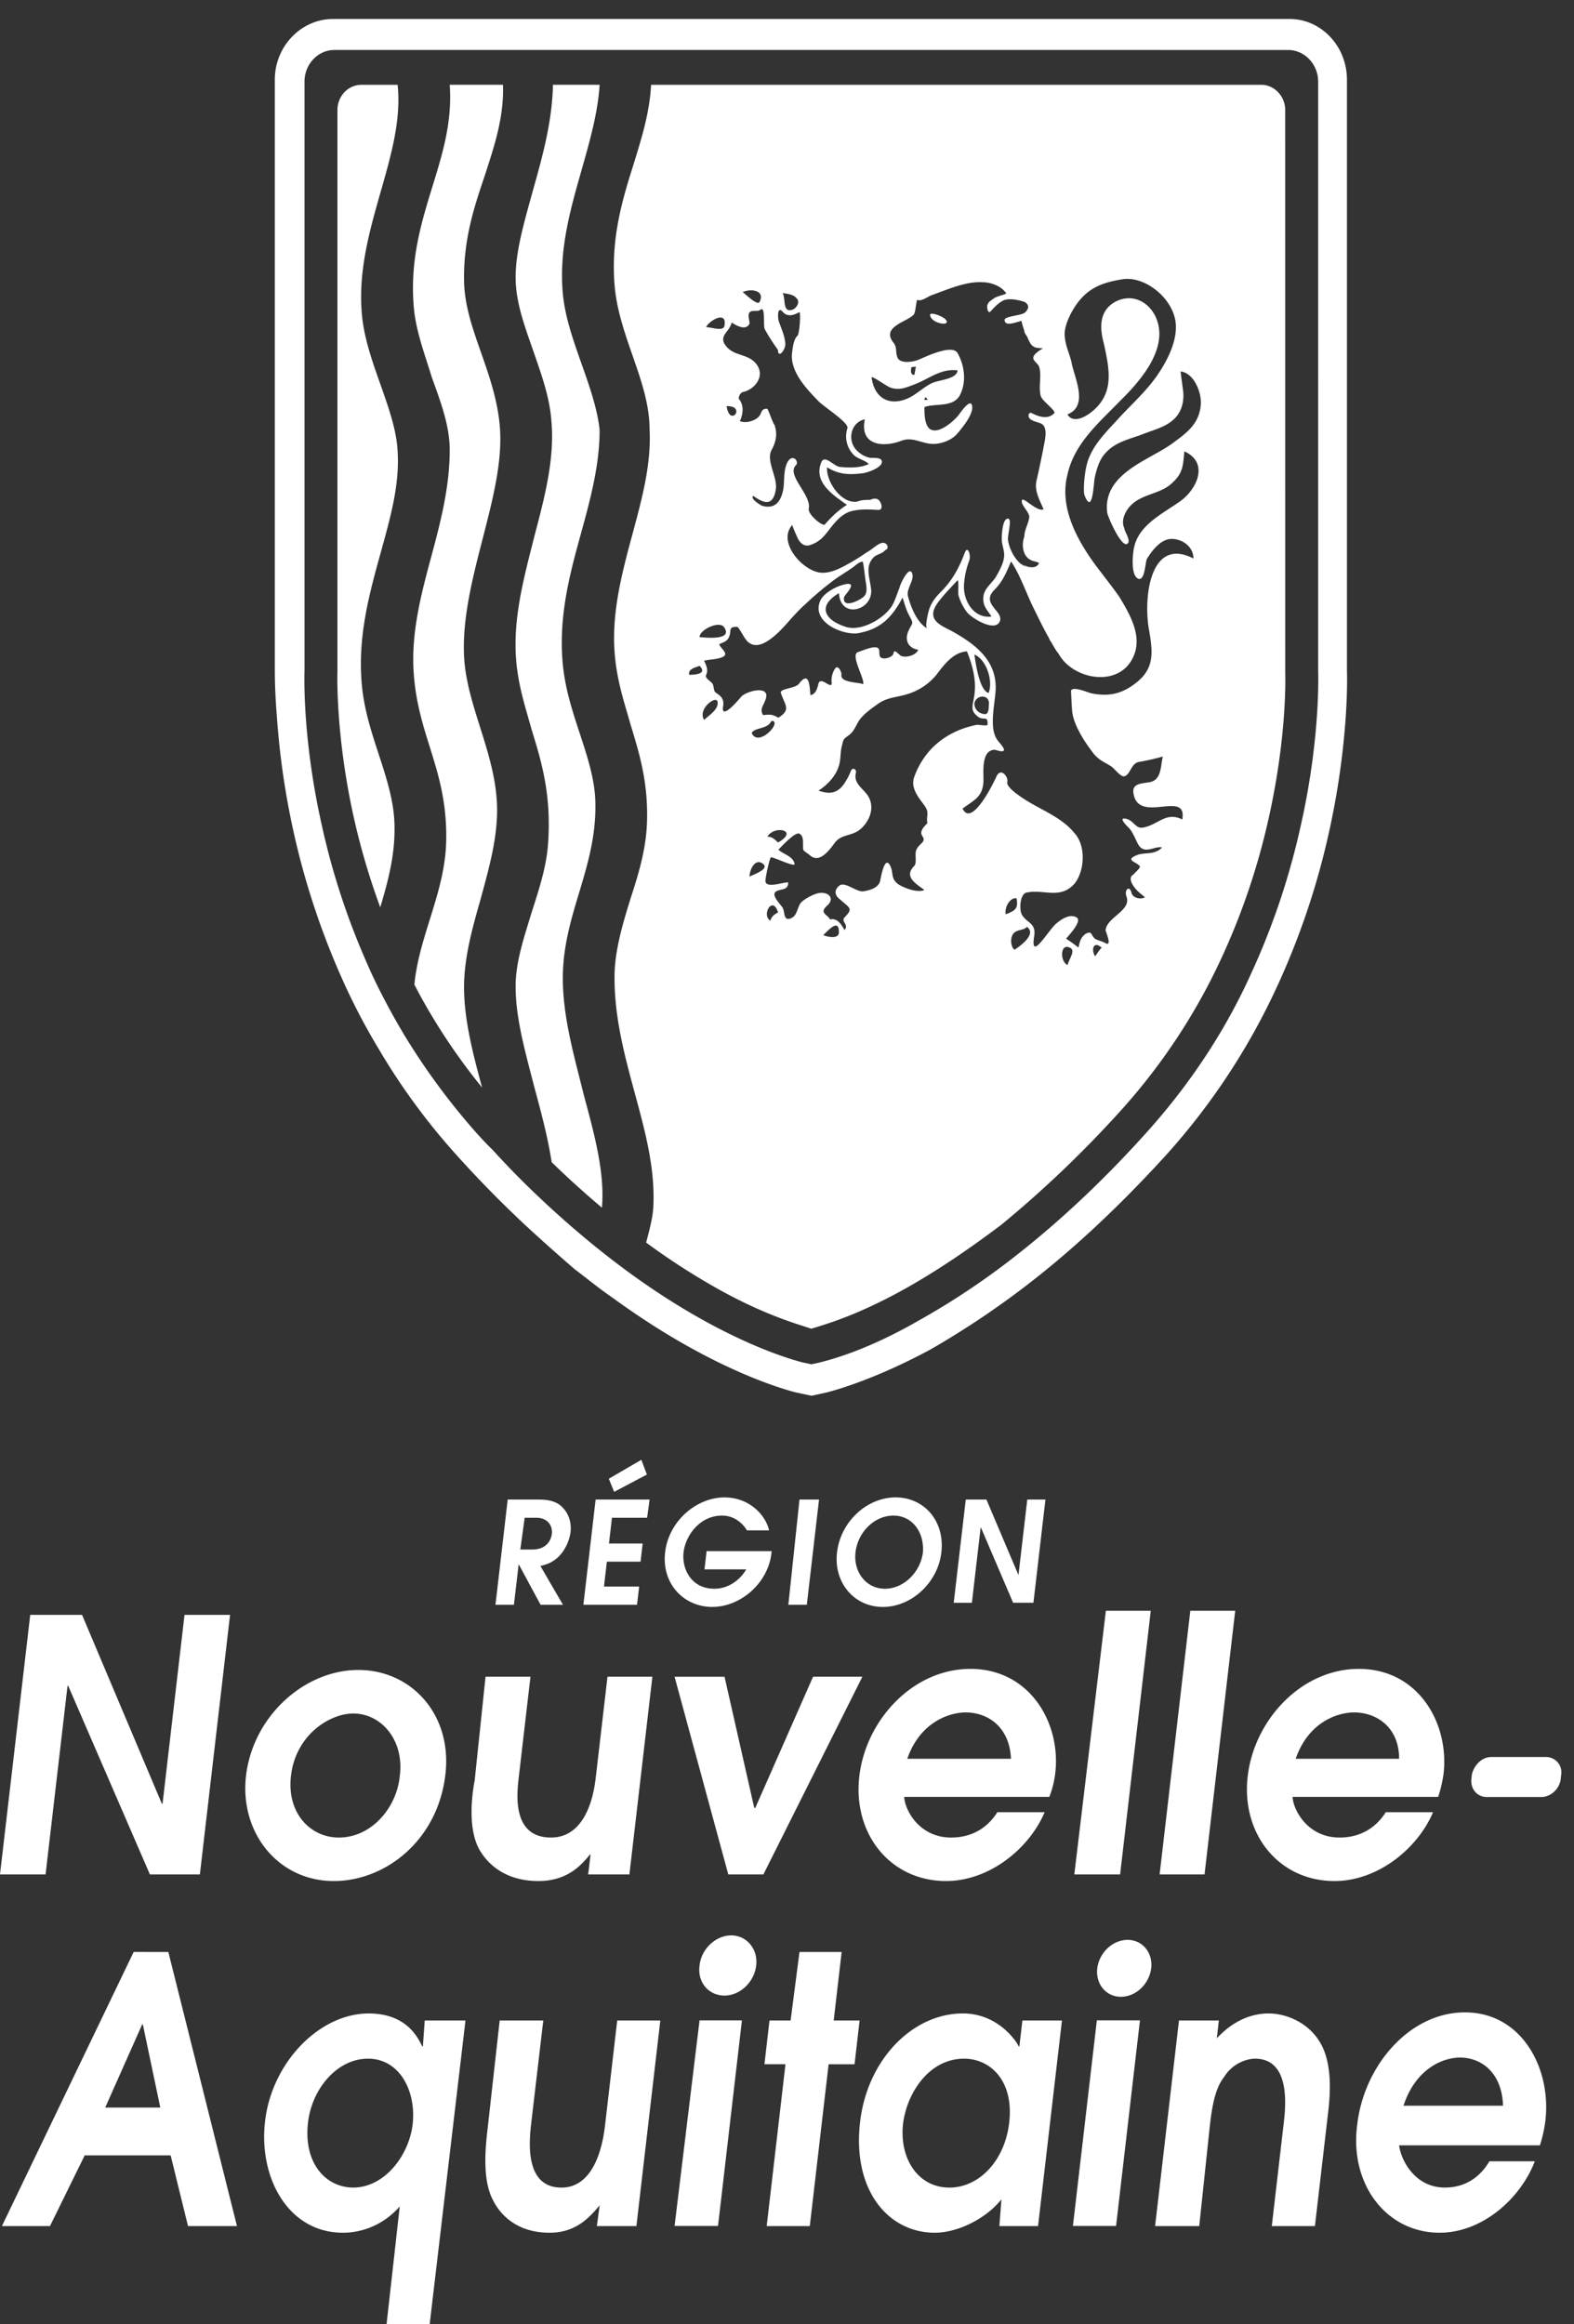
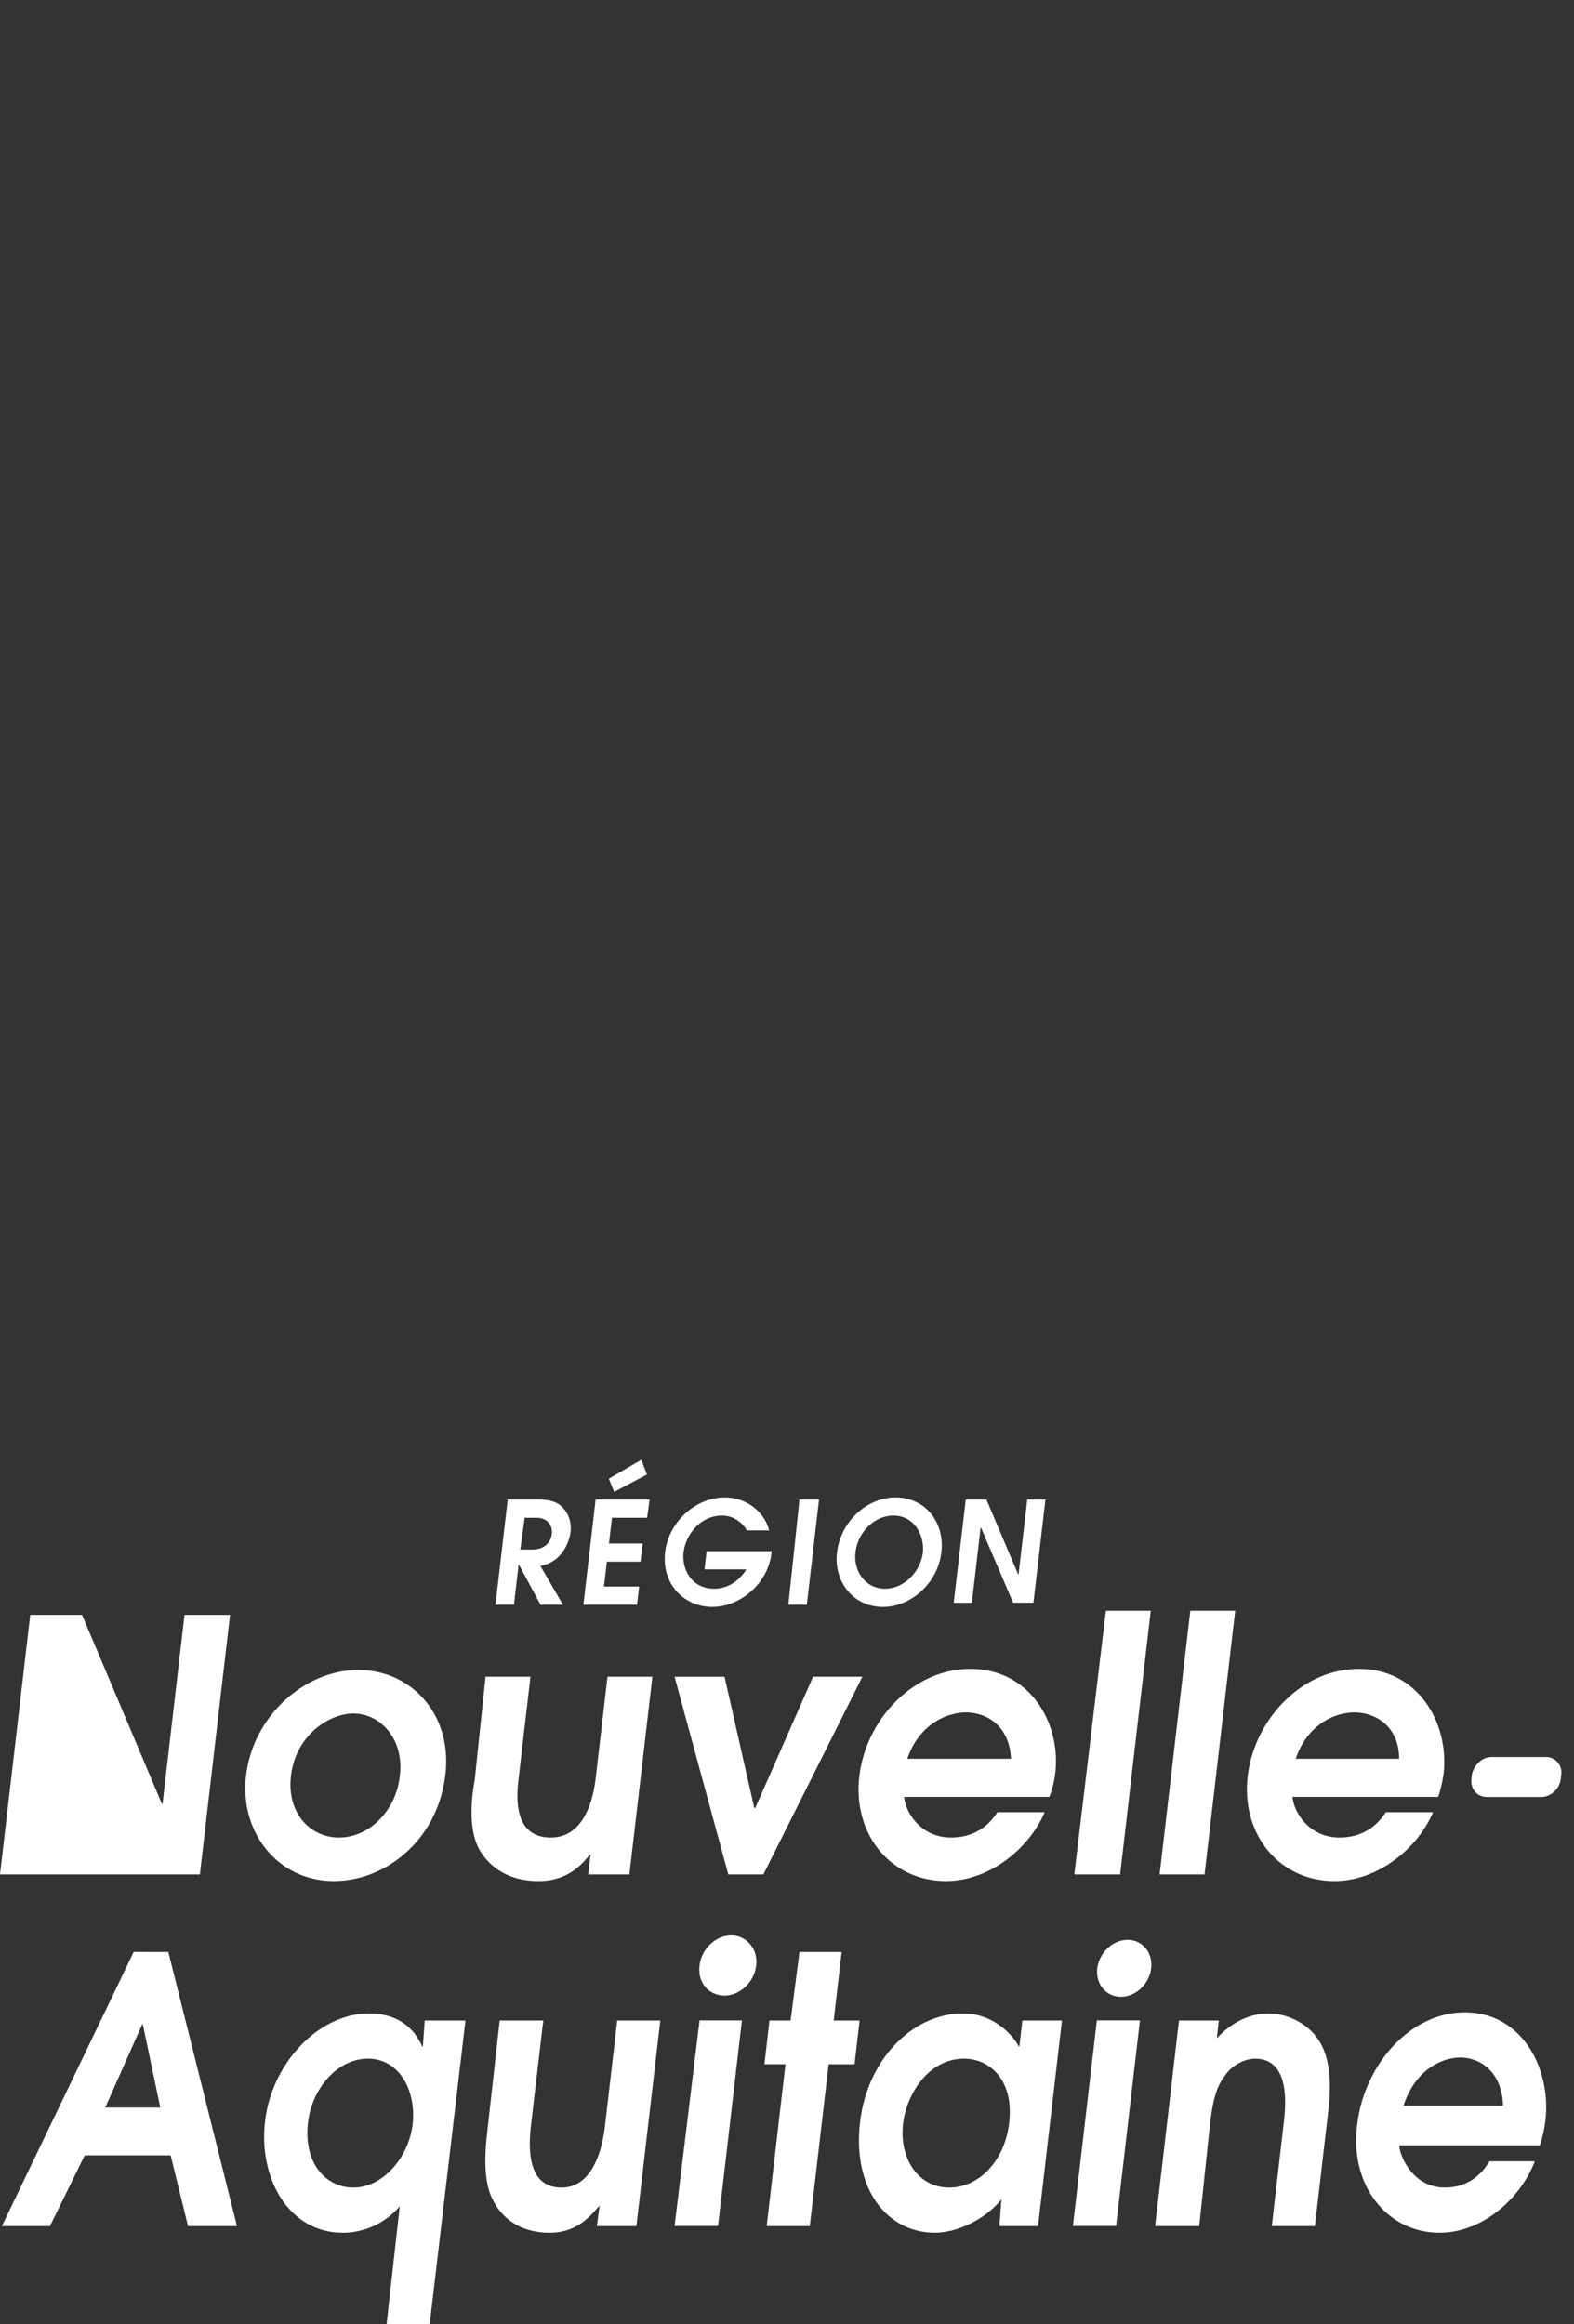
<svg xmlns="http://www.w3.org/2000/svg" width="63" height="93" viewBox="0 0 63 93">
  <rect x="0" y="0" width="63" height="93" fill="#333333" stroke="none" />
  <g>
    <g>
      <g>
        <g>
-           <path fill="#fff" d="M37.226 12.6c-.015-.166.829.149.641.33-.118.07-.614-.05-.64-.33zM20.132 3.392c.04 1.3-.33 2.401-.72 3.607-.412 1.225-.864 2.533-.838 4.229.013.979.333 1.89.671 2.854.322.917.655 1.864.755 2.917.13 1.406-.263 2.93-.678 4.544-.403 1.564-.82 3.182-.748 4.703.044.953.335 1.878.643 2.857.283.896.576 1.83.655 2.777.128 1.374-.271 2.754-.642 4.119-.327 1.143-.665 2.355-.656 3.547.008 1.281.36 2.641.723 3.97a24.215 24.215 0 0 1-2.51-3.739c-.055-.101-.108-.203-.161-.305l-.04-.077c.085-.9.356-1.768.618-2.607.302-.968.615-1.97.652-3.039.052-1.607-.306-2.75-.655-3.864-.278-.886-.566-1.81-.643-2.974-.11-1.62.313-3.191.723-4.711.385-1.428.719-2.775.719-4.201 0-1-.394-2-.727-2.933-.273-.905-.639-1.84-.715-2.828-.148-1.86.31-3.343.751-4.778.409-1.326.796-2.58.691-4.068zm2.396 35.813c.012 1.565.472 3.114.84 4.613.433 1.6.844 3.114.724 4.503a37.847 37.847 0 0 1-1.789-1.605l-.222-.216c-.162-1.035-.437-2.052-.703-3.036-.378-1.465-.76-2.812-.739-4.085.017-.963.361-1.943.646-2.892.288-.888.587-1.806.652-2.733.14-1.973-.269-3.298-.664-4.579-.273-.985-.591-1.916-.634-3.11-.053-1.562.361-3.066.746-4.593.422-1.601.82-3.114.685-4.627-.07-.98-.42-1.916-.74-2.846-.33-.944-.665-1.858-.69-2.777-.03-1.056.31-2.223.669-3.524.39-1.384.794-2.812.823-4.306H24c-.07 1.116-.388 2.237-.725 3.422-.447 1.571-.91 3.185-.747 4.937.087.935.418 1.871.738 2.776.332.94.645 1.826.734 2.677 0 1.35-.341 2.675-.729 4.078-.457 1.656-.93 3.37-.743 5.312.095.978.387 1.87.67 2.731.304.923.59 1.793.628 2.674.054 1.39-.3 2.564-.641 3.702-.33 1.091-.67 2.22-.657 3.504zM15.915 3.394c.146 1.393-.254 2.793-.677 4.276-.449 1.571-.913 3.195-.751 4.935.088.936.418 1.87.738 2.772.332.94.647 1.828.69 2.68.085 1.351-.296 2.677-.684 4.08-.458 1.656-.931 3.37-.744 5.31.095.977.388 1.868.67 2.73.304.923.592 1.823.629 2.724.051 1.244-.25 2.344-.566 3.403a28.158 28.158 0 0 1-1.056-3.582c-.747-3.346-.659-5.848-.658-5.878V4.404c0-.558.428-1.01.955-1.01h1.454zm37.997 23.405c.006.201.02.842-.047 1.865a31.206 31.206 0 0 1-.673 4.64 30.268 30.268 0 0 1-2.105 6.23 26.744 26.744 0 0 1-4.368 6.632c-1.666 1.834-3.405 3.501-5.165 4.899A34.75 34.75 0 0 1 37.235 54c-2.087 1.12-3.602 1.575-4.156 1.717l-.599.13-.614-.13c-.78-.201-3.62-1.072-7.338-3.786-.528-.358-.99-.744-1.528-1.149a75.953 75.953 0 0 1-1.93-1.72 45.237 45.237 0 0 1-2.843-2.897A26.001 26.001 0 0 1 15.176 42a25.63 25.63 0 0 1-1.315-2.466 30.65 30.65 0 0 1-2.106-6.23 31.25 31.25 0 0 1-.673-4.639C11 27.665 11 27 11 26.796V3.184C11 1.848 12.061.76 13.324.76h38.295c1.265 0 2.293 1.09 2.293 2.429zm-1.197 1.785c.068-1.04.048-1.673.045-1.755V3.273c0-.704-.54-1.273-1.205-1.273H13.388c-.662 0-1.2.567-1.2 1.269v23.544c0 .027-.027.681.044 1.77.066 1.003.231 2.586.644 4.417a28.952 28.952 0 0 0 1.633 5.127c.123.291.25.579.383.873a27.92 27.92 0 0 0 1.255 2.356 27.111 27.111 0 0 0 2.91 3.96c.22.244.436.479.653.684.698.771 1.408 1.48 2.112 2.133.622.58 1.265 1.14 1.91 1.666.48.391.963.764 1.436 1.11 3.557 2.596 6.23 3.417 6.97 3.608l.34.071.344-.075c.514-.132 1.922-.513 3.9-1.647a30.026 30.026 0 0 0 4.154-2.794c1.706-1.354 3.393-2.954 5.013-4.756C47.56 43.46 49 41.331 50.056 39a29.128 29.128 0 0 0 2.015-6c.413-1.83.578-3.414.644-4.416zm-1.273-1.717c.003.133.086 2.51-.655 5.837a27.526 27.526 0 0 1-1.914 5.666 24.288 24.288 0 0 1-3.938 5.983A44.666 44.666 0 0 1 40.085 49c-1.325 1-2.661 1.905-3.971 2.627C34.234 52.663 33 53 32.473 53.165c-.473-.165-1.774-.506-3.66-1.55a27.72 27.72 0 0 1-2.951-1.897c.138-.53.27-1.011.29-1.465.068-1.53-.33-2.99-.75-4.534-.402-1.494-.827-3.039-.804-4.719.015-1 .336-2.072.645-3.062.304-.938.617-1.938.653-3.038.052-1.612-.308-2.761-.655-3.9-.241-.862-.566-1.78-.644-2.94-.11-1.622.314-3.194.725-4.715.384-1.426.747-2.774.678-4.152 0-1.03-.353-2.02-.686-2.978-.314-.905-.64-1.84-.717-2.83-.146-1.86.31-3.385.752-4.78.328-1.067.651-2.077.711-3.212h24.427c.513 0 .954.453.954 1.01zM35.618 15.5c-.159-.068-.618-.407-.733-.41.115.911.79 1.176 1.513.82.33-.165.602-.449.935-.594.287-.12.968-.15.994-.498-.68-.079-1.127.335-1.701.553-.324.12-.626.275-1.008.129zm.858-.797c-.014.102-.053.298.123.298l.061-.333c-.13.026-.131 0-.184.035zM37.15 16c-.03 0-.063-.074-.095-.105C37 15.925 37 16 37 16h.15zm-2.535.78c-.485.092-.692.678-.429 1.106.137.221.396.382.636.432l.043.003H35c.147.004.317.03.295.182-.03.22-.557.4-.742.43-.553.067-.956.067-1.45-.236-.041.571.57 1.472 1.206 1.374.176-.071.349-.071.525-.071.11-.051.234-.078.33 0 .08.063.188.306.071.384-.03.02-.067.019-.103.017-.368-.018-.729-.048-1.132.074-.346.134-.57.406-.821.731-.231.302-.398.484-.758.604-.205.067-.365-.048-.472-.234-.026-.044-.244-.533-.236-.573-.446.494-.023 1.199.406 1.558.215.18.491.343.772.356.405.018.815-.219 1.163-.413.234-.13.457-.282.68-.43.154-.074.433-.365.621-.355.081.005.161.069.17.154.007.068-.031.127-.083.127-.121.15-.293.164-.442.269-.385.356-.203.785-.14 1.263.14.88-1.222 1.281-1.28.2-.88.515-.58 1.081.274 1.35.602.2 1.53-.321 1.855-.853.13-.229.196-.477.291-.702 0-.087.36-.873.494-.62.146.275-.232.644-.153.944.12.448.358 1.055.767 1.292-.1-.074.053-.673.082-.762.091-.281.276-.509.478-.71.445-.443.725-.956.947-1.554.119-.316.255.102.182.305a3.37 3.37 0 0 0-.212.96c-.045.679.415 1.38 1.098 1.287-.127-.214-.286-.344-.321-.606-.059-.46.273-.645.494-.97.144-.264.353-.6.336-.935-.009-.158-.08-.351-.094-.53-.011-.146.016-.958.278-.869.007.004.01.01.015.017.09.104-.065.66-.046.827.042.312.23.713.486.935a.53.53 0 0 0 .098.063c.071.059.187.101.29.102-.092-.006-.219-.042-.219-.09.167.103.499.15.587-.087-.087-.05-.187-.06-.28-.095-.365-.137-.437-.61-.307-.962 0-.256.145-.469.194-.747.047-.22-.38-.532-.283-.722.089-.09.612.498.858.377-.16-.377-.38-.742-.279-1.163.1-.417.182-.84.26-1.214.044-.306.25-.923-.106-1.064-.115-.047-.4-.097-.462-.236-.035-.08.004-.222.106-.173.28.141.646.278.909.007.09-.097-.481-.478-.542-.693-.099-.373.053-.841-.068-1.174-.037-.114-.235-.228-.23-.348.003-.162.297-.319.384-.383-.097-.008-.198-.005-.292-.032a.37.37 0 0 1-.209-.17c-.05-.077-.084-.165-.123-.249-.037-.077-.117-.154-.117-.234 0-.025-.138-.406-.104-.41-.16.017-.683.266-.687-.042 0-.141.626-.172.791-.275.176-.141.225-.324 0-.447-.254-.077-.534-.14-.786-.077-.214.085-.382.257-.56.455a.09.09 0 0 1-.035.026c-.095.034-.115-.19-.104-.248.02-.11.1-.183.182-.233a.79.79 0 0 1 .303-.156c.08-.035.187-.047.277-.103-.195-.3-.626-.449-.957-.449-.377-.02-.753.072-1.11.187-.313.1-.618.224-.927.335-.157.058-.393.255-.564.186-.03 0-.052.217-.08.372a.79.79 0 0 1-.022.103.303.303 0 0 1-.04.106.389.389 0 0 1-.056.057l-.03.022c-.337.252-1.196.465-.732 1.048.16.2.073.369.158.58.083.281.612.195.814.12.269-.11 1.375-.66 1.595-.281.28.487.37 1.16.09 1.691-.268.502-1.017.308-1.416.473 0 .269 0 .825.306.917.34.101.843-.34 1.047-.58.049-.062.47-.697.55-.415.097.333-.41.932-.6 1.152-.23.26-.643.403-.97.397-.403-.01-.716-.234-1.098-.17l-.03.009a.844.844 0 0 0-.14.039c-.705.27-1.668.194-1.45-.86zm2.5 8.367zM31.715 21l-.002.003.003-.003zm.217-9c-.131-.218-.374-.237-.608-.274.134.212-.017.772.366.676.138-.035.31-.226.242-.402zm-1.528.08c.242-.49-.404-.536-.678-.39.099.06.591.564.678.39zm-.404.867c-.144.32-.571.053-.717-.043-.081.395-.551.528-.224.942.34.429.882.284 1.223.733.364.488-.097 1.015-.547 1.107-.108.023-.222.25-.132.314.19.266.123.612.011.849.21.09.49.017.673-.105.248-.166.113-.388.416-.39.043-.002.222.574.297.646.117.352.076.643-.114 1-.24.429.243 1.096.167 1.581-.108.664-.446.588-.9.262-.153.1.3.38.361.397.486.133.708-.146.81-.539.099-.374.012-.755.161-1.135.188-.466.515-.132.38.041-.419.393.627 1.2.506 1.745-.048.197.453.648.629.648.278-.312.522-.56.897-.799-.499-.364-1.343-.873-1.033-1.682.136-.37.494.138.757.164.379.036.808.045 1.15-.114-.104-.141-.442-.206-.593-.36a1.054 1.054 0 0 1-.261-1.074c.083-.204-.917-.844-1.142-1.067-.471-.488-1.17-1.193-1.071-1.964.028-.199.059-.527.212-.666.084-.069.14-.871.084-.952-.2.115-.474.22-.668-.005-.24-.27-.193.27-.17.344.1.31.244.584.27.917.019.258-.293.627-.293.258a7.63 7.63 0 0 1-.534-.838c-.063-.162.04-.93-.169-.768-.128.098-.31-.01-.436.105-.08.104 0 .313 0 .448zm-.916 3.303c.129.877.806-.018 0 0zM29 13c.088-.575-.612-.178-.74.092.19-.013.74.21.74-.092zm0 12.125c-.157-.328-1 .059-1 .367.068 0 1.338.173 1-.367zM27.588 27c.114 0 .77 0 .412-.359-.135.06-.476.116-.412.359zm.594 1.808c.169-.17.597-.421.538-.732-.05-.263-.777.264-.554.7l.016.032zm.755-.52c-.07.567.707-.386.733-.413.218-.235 1.206-.483.967.125-.075.231-.245.38-.093.612.28-.024.36-.039.61.106.525-.331.26-.495.1-.995-.055-.179.624-.17.746-.392.398-.5.405.144.437.48.198-.017.279-.267.316-.432.081-.379.555.266.534-.067a.86.86 0 0 1 .136-.559c.131-.189.279.184.255.247-.049.314.649.294.852.368l.02.007.001-.004c.064-.218-.551-1.207-.19-1.286.116-.029.77-.342.823-.085.043.128-.053.33.194.345.116.008.367-.062.389-.218.023-.192.233.098.3.116.19.084.584-.012.688-.243-.372-.056-.574-.36-.39-.764.158-.35.226-.236.024-.613-.123-.225-.185-.47-.263-.713-.421.79-.865 1.251-1.756 1.422-.595.112-1.954-.435-1.522-1.332.152-.277.59-.525.921-.608l.014-.003a.868.868 0 0 1 .091-.02c.466-.07-.074.444-.09.522-.092.504.682.109.805-.037.141-.137.09-.404.062-.578-.044-.276-.059-.54-.117-.8-.107-.008-.2.075-.282.135-.252.208-.591.389-.876.601-.376.282-.743.588-1.09.915-.286.25-.52.514-.763.787-.3.339-1.04 1.156-1.523.815-.19-.09-.406-.647-.503-.647-.394-.009-.182.182-.346.461-.082.14-.243.165-.365.236.052.165.388.368.164.495-.209.114-.538.104-.768.163.082.181.18.37.082.563-.067.146.197.251.262.372.067.144.018.28.149.363.194.116.325.265.262.553zm2.203 5.422c.86-.484-.14-.71-.428-.234.182-.003.288.098.428.234zm-1.052-4.38c.27.61 1.264-.491.788-.487-.146.347-.673.252-.788.486zM30 35.075c.13-.076.831-.299.531-.518-.323-.235-.531.266-.531.518zm.836 1.764c.04-.171.164-.255.306-.33-.217-.71-.68.115-.306.33zm2.114.576c.121.058.621.19.627-.109.01-.614-.482-.011-.627.109zm4.107-5.1c-.2-.316-.625-.714-.474-1.2.417-1.184 1.354-1.883 2.525-2.116.063 0 .41.057.418 0 .026-.384-.157-.161-.364-.31-.646-.467.317-.69-.459-2.626-.528.029-.9.506-1.222.936a2.387 2.387 0 0 1-1.155.772c-.41.132-.816.126-1.182.391-.243.172-.489.345-.686.571-.173.2-.246.507-.458.665-.264.201-.224.137-.308.463-.056.226-.04.451-.088.677-.098.461-.451.84-.842 1.098.43.146.75.13 1.038-.296.105-.157.2-.341.265-.51.073-.14.227-.043.193.095-.12.492.402.648.561 1.074.181.478-.109 1-.481 1.254-.338.201-.668.148-.914.453-.215.293-.616.86-1.002.52-.067-.066-.25-.164-.272-.227-.028-.223.049-.525-.15-.64-.159-.104-.747.54-.844.64.204.187.579.252.648.565.033.152-.804-.258-.944-.263-.05-.002-.225.806-.224.946.005.32.72.044.909.061.013.303-.248.252-.443.34-.308.133.155.538.23.685.093.193.02.548.345.4.267-.12.219-.502.448-.679.183-.145.55-.346.785-.33.33.02.468.275.199.51-.342.306.02.353.116.558.28-.084.456.207.574.418l.001.002.001-.002c.199-.211-.165-.335.008-.51.358-.363.191-.365-.172-.701-.216-.15-.28-.38-.033-.57.216-.162.678.268.947.235.226-.031.596-.128.672-.397.028-.1.168-1.026.387-.664.18.292.002.57.39.807.247.14.727.32 1 .201-.33-.247-.834-.524-.418-.95.141-.141.012-.476.097-.662.123-.269.408-.3.239-.545-.136-.197.082-.39.203-.52-.058-.246.07-.382-.064-.618zm2.511-4.586c.197-.49-.097-1.348-.568-1.54.058.399.204 1.428.568 1.54zm.016.397c0-.054-.002-.043-.004-.02-.025-.331-.518-.302-.58.04 0 .246.185.407.404.427.2.022.166-.325.18-.447zm1.1 7.816c-.272-.037-.49.383-.427.642.33-.137.526-.203.427-.642zM40.604 38c.147-.087.936-.622.492-.915-.096.148-.394.093-.534.27-.14.176-.11.53.042.645zm2.127.615c.054-.26.37-.615.051-.712-.343-.134-.362.567-.051.712zm1.102-.353c.089-.114.167-.262.264-.34-.327-.3-.438.078-.264.34zm.483-17.752c-.192-1.61 1.79-2.121 2.684-2.825.555-.405 1-.757 1.063-1.495.037-.49-.275-1.264-.806-1.328-.013-.001.098.75.104.834.022.304-.03.632-.22.899-.322.456-.897.579-1.374.766-.531.208-1.1.305-1.508.753-.259.268-.36.641-.443.997-.04.17-.078 1.545-.406.71-.063-.158-.015-.952.137-1.398.244-.689.769-1.176 1.23-1.687.588-.639 1.223-1.186 1.686-1.938.313-.5.605-1.11.603-1.724C47.063 12 45.836 11 44.889 11.18c-.765.127-1.338.336-1.811 1.01-.215.308-.469.811-.464 1.174.003.43.184.735.276 1.145.11.599.7 1.736-.166 2.072.212.364.688.12.94-.077.944-.74.753-1.676.522-2.743-.186-.67-.186-1.336.458-1.689.608-.314 1.229-.071 1.56.505.683 1.26-.55 2.653-1.333 3.424-.871.906-1.871 1.725-2.148 3-.339 1.33.421 2.669 1.183 3.688.163.218.781 1.003.933 1.254.381.638.848 1.449.57 2.22-.479 1.324-2.247 1.095-2.93.165-.042-.059-.08-.124-.122-.185l-.02-.032c-.094-.11-.184-.284-.27-.433-.067-.074-.067-.149-.126-.224l-.075-.137c-.17-.316-.33-.651-.489-.97a.178.178 0 0 1-.009-.018c-.294-.596-.536-1.328-.9-1.865-.177.426-.341.814-.667 1.138-.579.58.44.867.199 1.295-.228.39-1.138-.19-1.297-.402-.154-.203-.301-.494-.346-.708-.014-.084.028-.538-.03-.572-.27.3-.602.623-.83.958-.399.602.1.828.56 1.056.943.523 1.885 1.185 1.79 2.447-.038.48-.192 1.203-.05 1.673.084.277.203.33.348.55.183.284-.297.102-.323.102-.557 0-.452.896-.458 1.21-.009.675-.364.79-.837 1.143.016.038.02.04.02.034.37.695 1.253-1.12 1.332-1.31.121-.267.307-.183.41.022.093.186-.063.207.134.424.131.147.31.27.47.382.698.48 1.568.757 2.107 1.422.482.512.413 1.54 0 2.038-.573.635-1.233.197-1.92.35-.253.055-.302.695-.167.903.206.323.564.315.481.84-.175 1.097.606-.315.916-.532.199-.166.528-.373.784-.216.235.145-.326.723-.422.849.17.109.328.224.494.354.041-.181.074-.354.204-.477.005-.005.01-.011.017-.016.018-.016.032-.035.055-.049.266-.158.226.049.37.175.088.076.322.118.434.188.289.172.002-.486.005-.514.05-.534 1.068-.786.83-1.37-.081-.279.14-.421.204-.138.05.227.385.288.544.187-.182-.146-.362-.283-.487-.489-.137-.227-.09-.34.005-.41h.015c.09-.12.215-.193.27-.326-.118-.194-.632-.244-.145-.453.331-.141.72.01 1.024-.312-.294-.078-.72.321-.964-.143-.111-.209-.196-.45-.35-.626 0-.004-.432-.401-.197-.39.368.021.432.427.751.362.617-.112.914-.65 1.57-.324.22-1.222-1.757.212-1.953-1.046-.065-.385.297-.393.632-.442.478-.083.448-.584.537-1.01l.004-.02-.005.001a8.926 8.926 0 0 1-.95.214c-.32.058-.34.515-.586.576-.142.035-.403-.32-.524-.398-.263-.167-.476-.238-.692-.497-.34-.437-.784-1.093-.866-1.664-.028-.275-.031-.554-.05-.827-.019-.27.692.036.79.06.72.15 1.258.033 1.843-.438.705-.568.64-1.2.499-2.042-.249-1.255 0-3.82 1.77-2.908-.013-.474-.412-.754-.826-.784-.45-.032-.817.437-1.036.795-.073.115-.073.919-.36.793-.294-.151-.213-.953-.163-1.216.18-.935 1.15-1.378 1.857-1.883.656-.47 1.173-1.532.162-1.994-.056.618-.059.89-.532 1.306-.469.41-1.147.394-1.604.85-.214.215-.418.595-.268.918 0 .117.238.443.158.583-.21.357-.824-1.043-.842-1.205z" />
-         </g>
+           </g>
        <g>
-           <path fill="#fff" d="M20.57 64.212h-.739l.49-4.212h1.224c.455 0 .735.09.939.283.204.194.408.535.351 1.02-.033.279-.18.697-.501 1.008-.265.238-.498.296-.704.347l.904 1.554h-.896l-.87-1.611h-.01zM20.826 62h.474c.61 0 .763-.413.789-.635.027-.233-.089-.637-.639-.637H21zm4.671 2.212H23.35L23.84 60H26l-.098.728h-1.408l-.12 1.03h1.349l-.085.728H24.29l-.116.997h1.408zm-.915-4.52l-.214-.525 1.302-.757.222.59zm3.931 4.605c-1.144 0-2.038-.928-1.891-2.192.145-1.24 1.252-2.19 2.378-2.19 1 0 1.649.715 1.783 1.32h-.885c-.139-.235-.469-.593-.998-.593-.9 0-1.463.808-1.54 1.468-.075.645.29 1.459 1.237 1.459.492 0 .983-.285 1.272-.775h-1.671l.084-.729h2.604l-.01.091c-.14 1.201-1.246 2.14-2.363 2.14zm3.78-.085h-.739L32 60h.782zm3.043.085c-1.149 0-1.974-.974-1.834-2.18.145-1.247 1.21-2.203 2.344-2.203 1.154 0 1.977.956 1.832 2.203-.14 1.206-1.192 2.18-2.342 2.18zm-1.094-2.187c-.09.78.418 1.459 1.179 1.459.76 0 1.428-.678 1.519-1.459.06-.808-.429-1.468-1.179-1.468-.761 0-1.425.66-1.52 1.468zM38.9 64.13h-.727L38.655 60h.827l1.273 3h.012l.35-3h.727l-.481 4.129h-.813l-1.289-3.012h-.01zM1.824 75H0l1.21-10.385h2.075l3.194 7.557h.027l.879-7.557h1.823L8 75H6l-3.27-7.547h-.027zm11.536.264c-2.23 0-3.776-1.94-3.513-4.208.28-2.396 2.346-4.237 4.495-4.237 2.123 0 3.767 1.783 3.485 4.181-.302 2.624-2.385 4.264-4.467 4.264zm-1.714-4.208c-.174 1.498.781 2.468 1.916 2.468 1.311 0 2.316-1.198 2.438-2.453.192-1.442-.737-2.51-1.86-2.51-.933 0-2.301.841-2.494 2.495zm9.907 4.208c-1.366 0-2.054-.713-2.37-1.264-.456-.833-.307-2.116-.183-2.772l.434-4.139h1.798l-.47 4.038c-.074.643-.278 2.397 1.29 2.397 1.136 0 1.645-1.128 1.791-2.382l.472-4.053h1.797L25.192 75h-1.65l.094-.792h-.027c-.348.429-.908 1.056-2.056 1.056zm12.964-8.175L30.555 75H29.15L27 67.09h2l1.19 5.25h.04l2.313-5.25zm7.72 3.853a3.85 3.85 0 0 1-.237.956h-5.809c.021.514.595 1.626 1.879 1.626.798 0 1.434-.357 1.849-1.014h1.893c-.6 1.427-2.187 2.754-3.945 2.754-2.23 0-3.741-1.883-3.472-4.193.26-2.24 2.135-4.295 4.446-4.295 2.38 0 3.63 2.169 3.397 4.166zm-1.772-.57c-.055-1.27-.92-1.854-1.813-1.854-.652 0-1.828.384-2.338 1.853zM44.833 75H43l1.263-10.55h1.797zm3.379 0h-1.798l1.229-10.55h1.797zm9.146-2.49c-.6 1.427-2.186 2.754-3.944 2.754-2.23 0-3.742-1.883-3.474-4.193.26-2.24 2.136-4.295 4.448-4.295 2.379 0 3.612 2.169 3.395 4.166a5.04 5.04 0 0 1-.22.956h-5.827c.023.514.596 1.626 1.88 1.626.797 0 1.434-.357 1.85-1.014zm-3.16-3.992c-.661 0-1.83.384-2.337 1.853H56c0-1.269-.91-1.853-1.801-1.853zm-9.068 9.1c.596 0 1.02.51.946 1.138-.076.63-.615 1.14-1.21 1.14-.596 0-1.02-.51-.948-1.14.082-.628.616-1.137 1.212-1.137zm-38.392.485L9.485 89.07h-1.96l-.695-2.829H3.39L2 89.071H.076L5.35 78.102zm-.322 6.225L5.717 81h-.026l-1.48 3.328zM17 80.845h1.631L17.197 93h-1.725L16 88.284c-.927 1.052-2.069 1.052-2.276 1.052-2.181 0-3.38-2.192-3.115-4.459.273-2.357 2.176-4.314 4.148-4.314 1.467 0 1.946.904 2.144 1.32h.025zM16.516 85c.15-1.324-.516-2.628-1.787-2.628-1.233 0-2.243 1.2-2.4 2.55-.193 1.66.735 2.607 1.813 2.607 1.22 0 2.22-1.245 2.374-2.529zm8.188-4.155h1.725l-.957 8.225H23.89l.111-.83c-.376.444-.92 1.096-2 1.096-1.334 0-2-.74-2.285-1.336-.431-.841-.275-2.175-.196-2.857L20 80.845h1.745L21.257 85c-.078.707-.257 2.53 1.216 2.53 1.09 0 1.59-1.172 1.742-2.475zm9.702 0l-.203 1.75h-1.037l-.754 6.475h-1.725l.752-6.476h-.842l.202-1.749h.845L32 78.103h1.687l-.318 2.742zm6.515 0h1.584l-.957 8.225H40l.083-1.07c-.632.788-1.76 1.336-2.668 1.336-1.855 0-3.308-1.689-2.99-4.43.294-2.519 2.116-4.344 4.114-4.344 1.461 0 2.197 1.202 2.235 1.32h.027zm-.528 4.092c.198-1.707-.777-2.565-1.803-2.565-1.415 0-2.304 1.393-2.448 2.628-.142 1.388.614 2.53 1.858 2.53 1.183 0 2.216-1.068 2.393-2.593zm10.398-4.374c.623 0 1.534.312 2.034 1.141.557.904.397 2.296.322 2.921l-.517 4.445h-1.726l.472-4.07c.08-.672.307-2.628-1.146-2.628-.311 0-.89.177-1.23.726-.406.503-.507 1.362-.587 2.06L48 89.07h-1.767l.956-8.225h1.596l-.082.711c.297-.312.997-.994 2.088-.994zm7.842-.044c2.286 0 3.464 2.252 3.222 4.33a5.407 5.407 0 0 1-.219.99H56c.058.534.598 1.69 1.832 1.69.766 0 1.38-.37 1.782-1.051h1.818c-.587 1.522-2.124 2.858-3.81 2.858-2.142 0-3.622-1.956-3.297-4.336.272-2.347 2.089-4.481 4.308-4.481zm1.526 3.735c-.04-1.319-.865-1.927-1.722-1.927-.636 0-1.76.4-2.262 1.927zM28 80.84h1.696l-.957 8.225H27zm1.266-3.401c.63 0 1.08.56 1.001 1.204-.077.666-.65 1.204-1.267 1.204-.643 0-1.092-.538-1-1.204.063-.644.637-1.204 1.266-1.204zm14.636 3.4h1.725l-.956 8.226h-1.727zm17.976-10.537a.61.61 0 0 1 .61.697l-.018.176c-.046.4-.397.727-.778.727h-2.188c-.382 0-.656-.327-.61-.727l.018-.176c.088-.37.397-.697.779-.697z" />
+           <path fill="#fff" d="M20.57 64.212h-.739l.49-4.212h1.224c.455 0 .735.09.939.283.204.194.408.535.351 1.02-.033.279-.18.697-.501 1.008-.265.238-.498.296-.704.347l.904 1.554h-.896l-.87-1.611h-.01zM20.826 62h.474c.61 0 .763-.413.789-.635.027-.233-.089-.637-.639-.637H21zm4.671 2.212H23.35L23.84 60H26l-.098.728h-1.408l-.12 1.03h1.349l-.085.728H24.29l-.116.997h1.408zm-.915-4.52l-.214-.525 1.302-.757.222.59zm3.931 4.605c-1.144 0-2.038-.928-1.891-2.192.145-1.24 1.252-2.19 2.378-2.19 1 0 1.649.715 1.783 1.32h-.885c-.139-.235-.469-.593-.998-.593-.9 0-1.463.808-1.54 1.468-.075.645.29 1.459 1.237 1.459.492 0 .983-.285 1.272-.775h-1.671l.084-.729h2.604l-.01.091c-.14 1.201-1.246 2.14-2.363 2.14zm3.78-.085h-.739L32 60h.782zm3.043.085c-1.149 0-1.974-.974-1.834-2.18.145-1.247 1.21-2.203 2.344-2.203 1.154 0 1.977.956 1.832 2.203-.14 1.206-1.192 2.18-2.342 2.18zm-1.094-2.187c-.09.78.418 1.459 1.179 1.459.76 0 1.428-.678 1.519-1.459.06-.808-.429-1.468-1.179-1.468-.761 0-1.425.66-1.52 1.468zM38.9 64.13h-.727L38.655 60h.827l1.273 3h.012l.35-3h.727l-.481 4.129h-.813l-1.289-3.012h-.01zM1.824 75H0l1.21-10.385h2.075l3.194 7.557h.027l.879-7.557h1.823L8 75H6h-.027zm11.536.264c-2.23 0-3.776-1.94-3.513-4.208.28-2.396 2.346-4.237 4.495-4.237 2.123 0 3.767 1.783 3.485 4.181-.302 2.624-2.385 4.264-4.467 4.264zm-1.714-4.208c-.174 1.498.781 2.468 1.916 2.468 1.311 0 2.316-1.198 2.438-2.453.192-1.442-.737-2.51-1.86-2.51-.933 0-2.301.841-2.494 2.495zm9.907 4.208c-1.366 0-2.054-.713-2.37-1.264-.456-.833-.307-2.116-.183-2.772l.434-4.139h1.798l-.47 4.038c-.074.643-.278 2.397 1.29 2.397 1.136 0 1.645-1.128 1.791-2.382l.472-4.053h1.797L25.192 75h-1.65l.094-.792h-.027c-.348.429-.908 1.056-2.056 1.056zm12.964-8.175L30.555 75H29.15L27 67.09h2l1.19 5.25h.04l2.313-5.25zm7.72 3.853a3.85 3.85 0 0 1-.237.956h-5.809c.021.514.595 1.626 1.879 1.626.798 0 1.434-.357 1.849-1.014h1.893c-.6 1.427-2.187 2.754-3.945 2.754-2.23 0-3.741-1.883-3.472-4.193.26-2.24 2.135-4.295 4.446-4.295 2.38 0 3.63 2.169 3.397 4.166zm-1.772-.57c-.055-1.27-.92-1.854-1.813-1.854-.652 0-1.828.384-2.338 1.853zM44.833 75H43l1.263-10.55h1.797zm3.379 0h-1.798l1.229-10.55h1.797zm9.146-2.49c-.6 1.427-2.186 2.754-3.944 2.754-2.23 0-3.742-1.883-3.474-4.193.26-2.24 2.136-4.295 4.448-4.295 2.379 0 3.612 2.169 3.395 4.166a5.04 5.04 0 0 1-.22.956h-5.827c.023.514.596 1.626 1.88 1.626.797 0 1.434-.357 1.85-1.014zm-3.16-3.992c-.661 0-1.83.384-2.337 1.853H56c0-1.269-.91-1.853-1.801-1.853zm-9.068 9.1c.596 0 1.02.51.946 1.138-.076.63-.615 1.14-1.21 1.14-.596 0-1.02-.51-.948-1.14.082-.628.616-1.137 1.212-1.137zm-38.392.485L9.485 89.07h-1.96l-.695-2.829H3.39L2 89.071H.076L5.35 78.102zm-.322 6.225L5.717 81h-.026l-1.48 3.328zM17 80.845h1.631L17.197 93h-1.725L16 88.284c-.927 1.052-2.069 1.052-2.276 1.052-2.181 0-3.38-2.192-3.115-4.459.273-2.357 2.176-4.314 4.148-4.314 1.467 0 1.946.904 2.144 1.32h.025zM16.516 85c.15-1.324-.516-2.628-1.787-2.628-1.233 0-2.243 1.2-2.4 2.55-.193 1.66.735 2.607 1.813 2.607 1.22 0 2.22-1.245 2.374-2.529zm8.188-4.155h1.725l-.957 8.225H23.89l.111-.83c-.376.444-.92 1.096-2 1.096-1.334 0-2-.74-2.285-1.336-.431-.841-.275-2.175-.196-2.857L20 80.845h1.745L21.257 85c-.078.707-.257 2.53 1.216 2.53 1.09 0 1.59-1.172 1.742-2.475zm9.702 0l-.203 1.75h-1.037l-.754 6.475h-1.725l.752-6.476h-.842l.202-1.749h.845L32 78.103h1.687l-.318 2.742zm6.515 0h1.584l-.957 8.225H40l.083-1.07c-.632.788-1.76 1.336-2.668 1.336-1.855 0-3.308-1.689-2.99-4.43.294-2.519 2.116-4.344 4.114-4.344 1.461 0 2.197 1.202 2.235 1.32h.027zm-.528 4.092c.198-1.707-.777-2.565-1.803-2.565-1.415 0-2.304 1.393-2.448 2.628-.142 1.388.614 2.53 1.858 2.53 1.183 0 2.216-1.068 2.393-2.593zm10.398-4.374c.623 0 1.534.312 2.034 1.141.557.904.397 2.296.322 2.921l-.517 4.445h-1.726l.472-4.07c.08-.672.307-2.628-1.146-2.628-.311 0-.89.177-1.23.726-.406.503-.507 1.362-.587 2.06L48 89.07h-1.767l.956-8.225h1.596l-.082.711c.297-.312.997-.994 2.088-.994zm7.842-.044c2.286 0 3.464 2.252 3.222 4.33a5.407 5.407 0 0 1-.219.99H56c.058.534.598 1.69 1.832 1.69.766 0 1.38-.37 1.782-1.051h1.818c-.587 1.522-2.124 2.858-3.81 2.858-2.142 0-3.622-1.956-3.297-4.336.272-2.347 2.089-4.481 4.308-4.481zm1.526 3.735c-.04-1.319-.865-1.927-1.722-1.927-.636 0-1.76.4-2.262 1.927zM28 80.84h1.696l-.957 8.225H27zm1.266-3.401c.63 0 1.08.56 1.001 1.204-.077.666-.65 1.204-1.267 1.204-.643 0-1.092-.538-1-1.204.063-.644.637-1.204 1.266-1.204zm14.636 3.4h1.725l-.956 8.226h-1.727zm17.976-10.537a.61.61 0 0 1 .61.697l-.018.176c-.046.4-.397.727-.778.727h-2.188c-.382 0-.656-.327-.61-.727l.018-.176c.088-.37.397-.697.779-.697z" />
        </g>
      </g>
    </g>
  </g>
</svg>